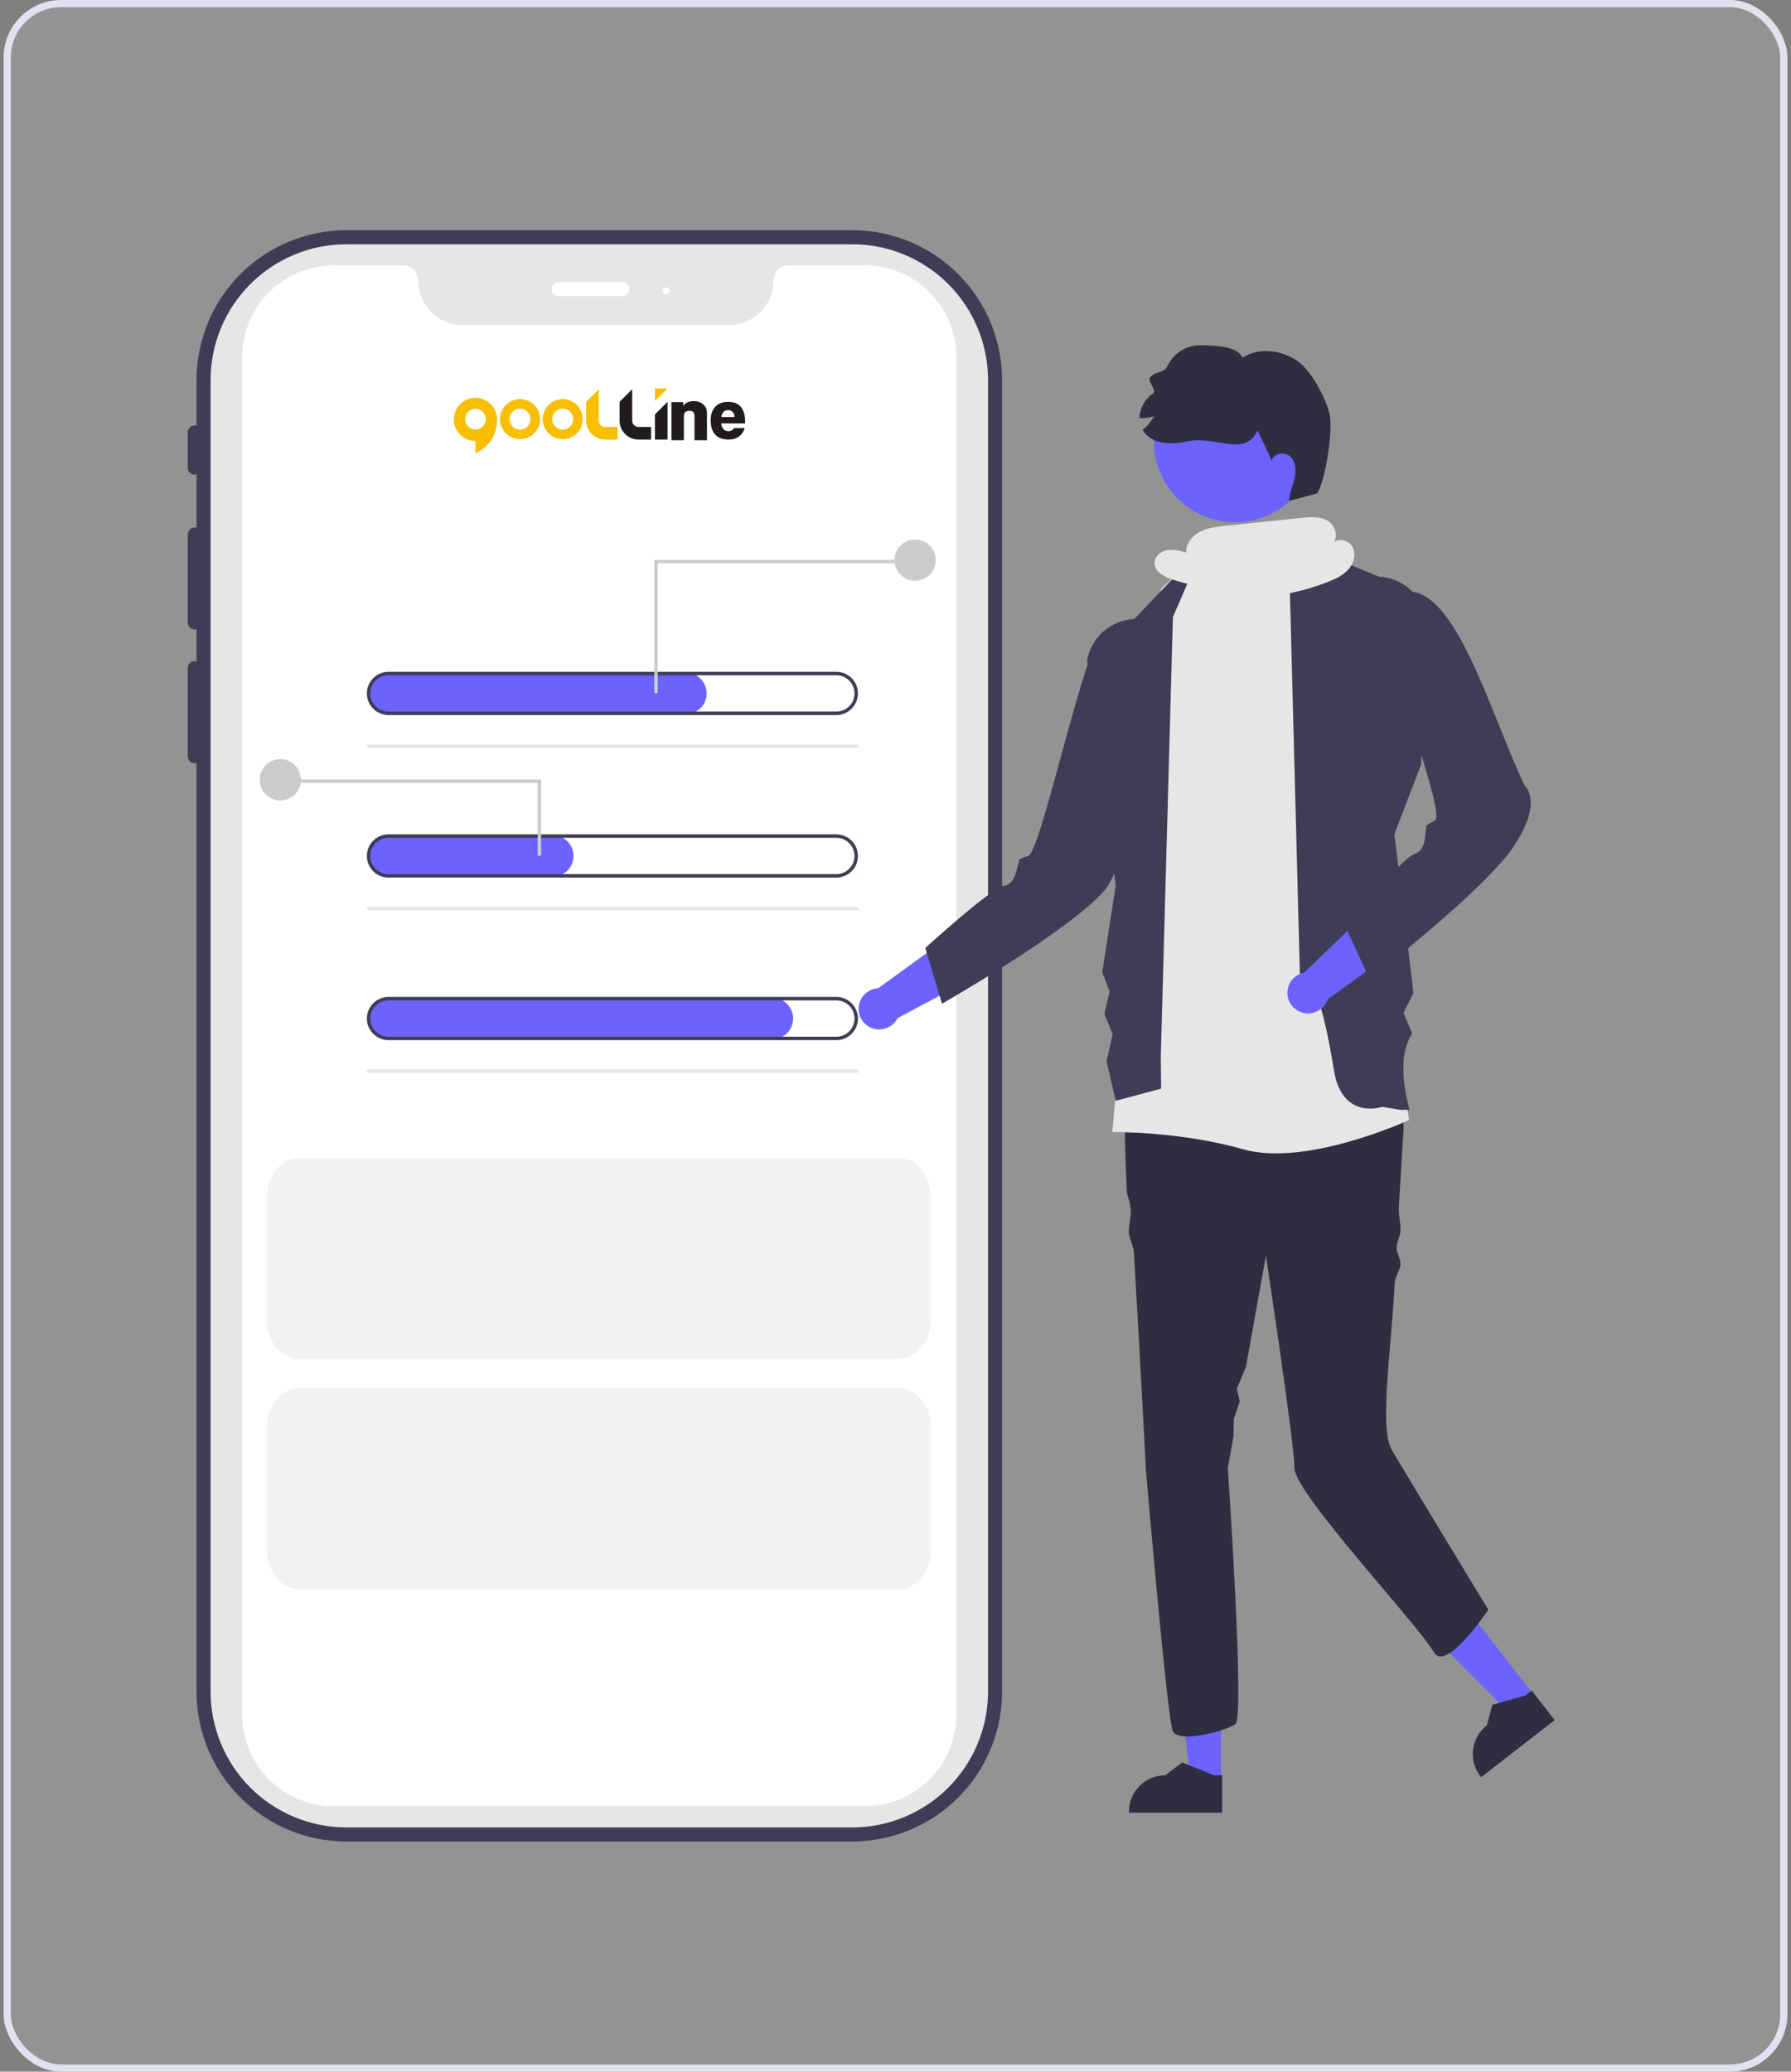
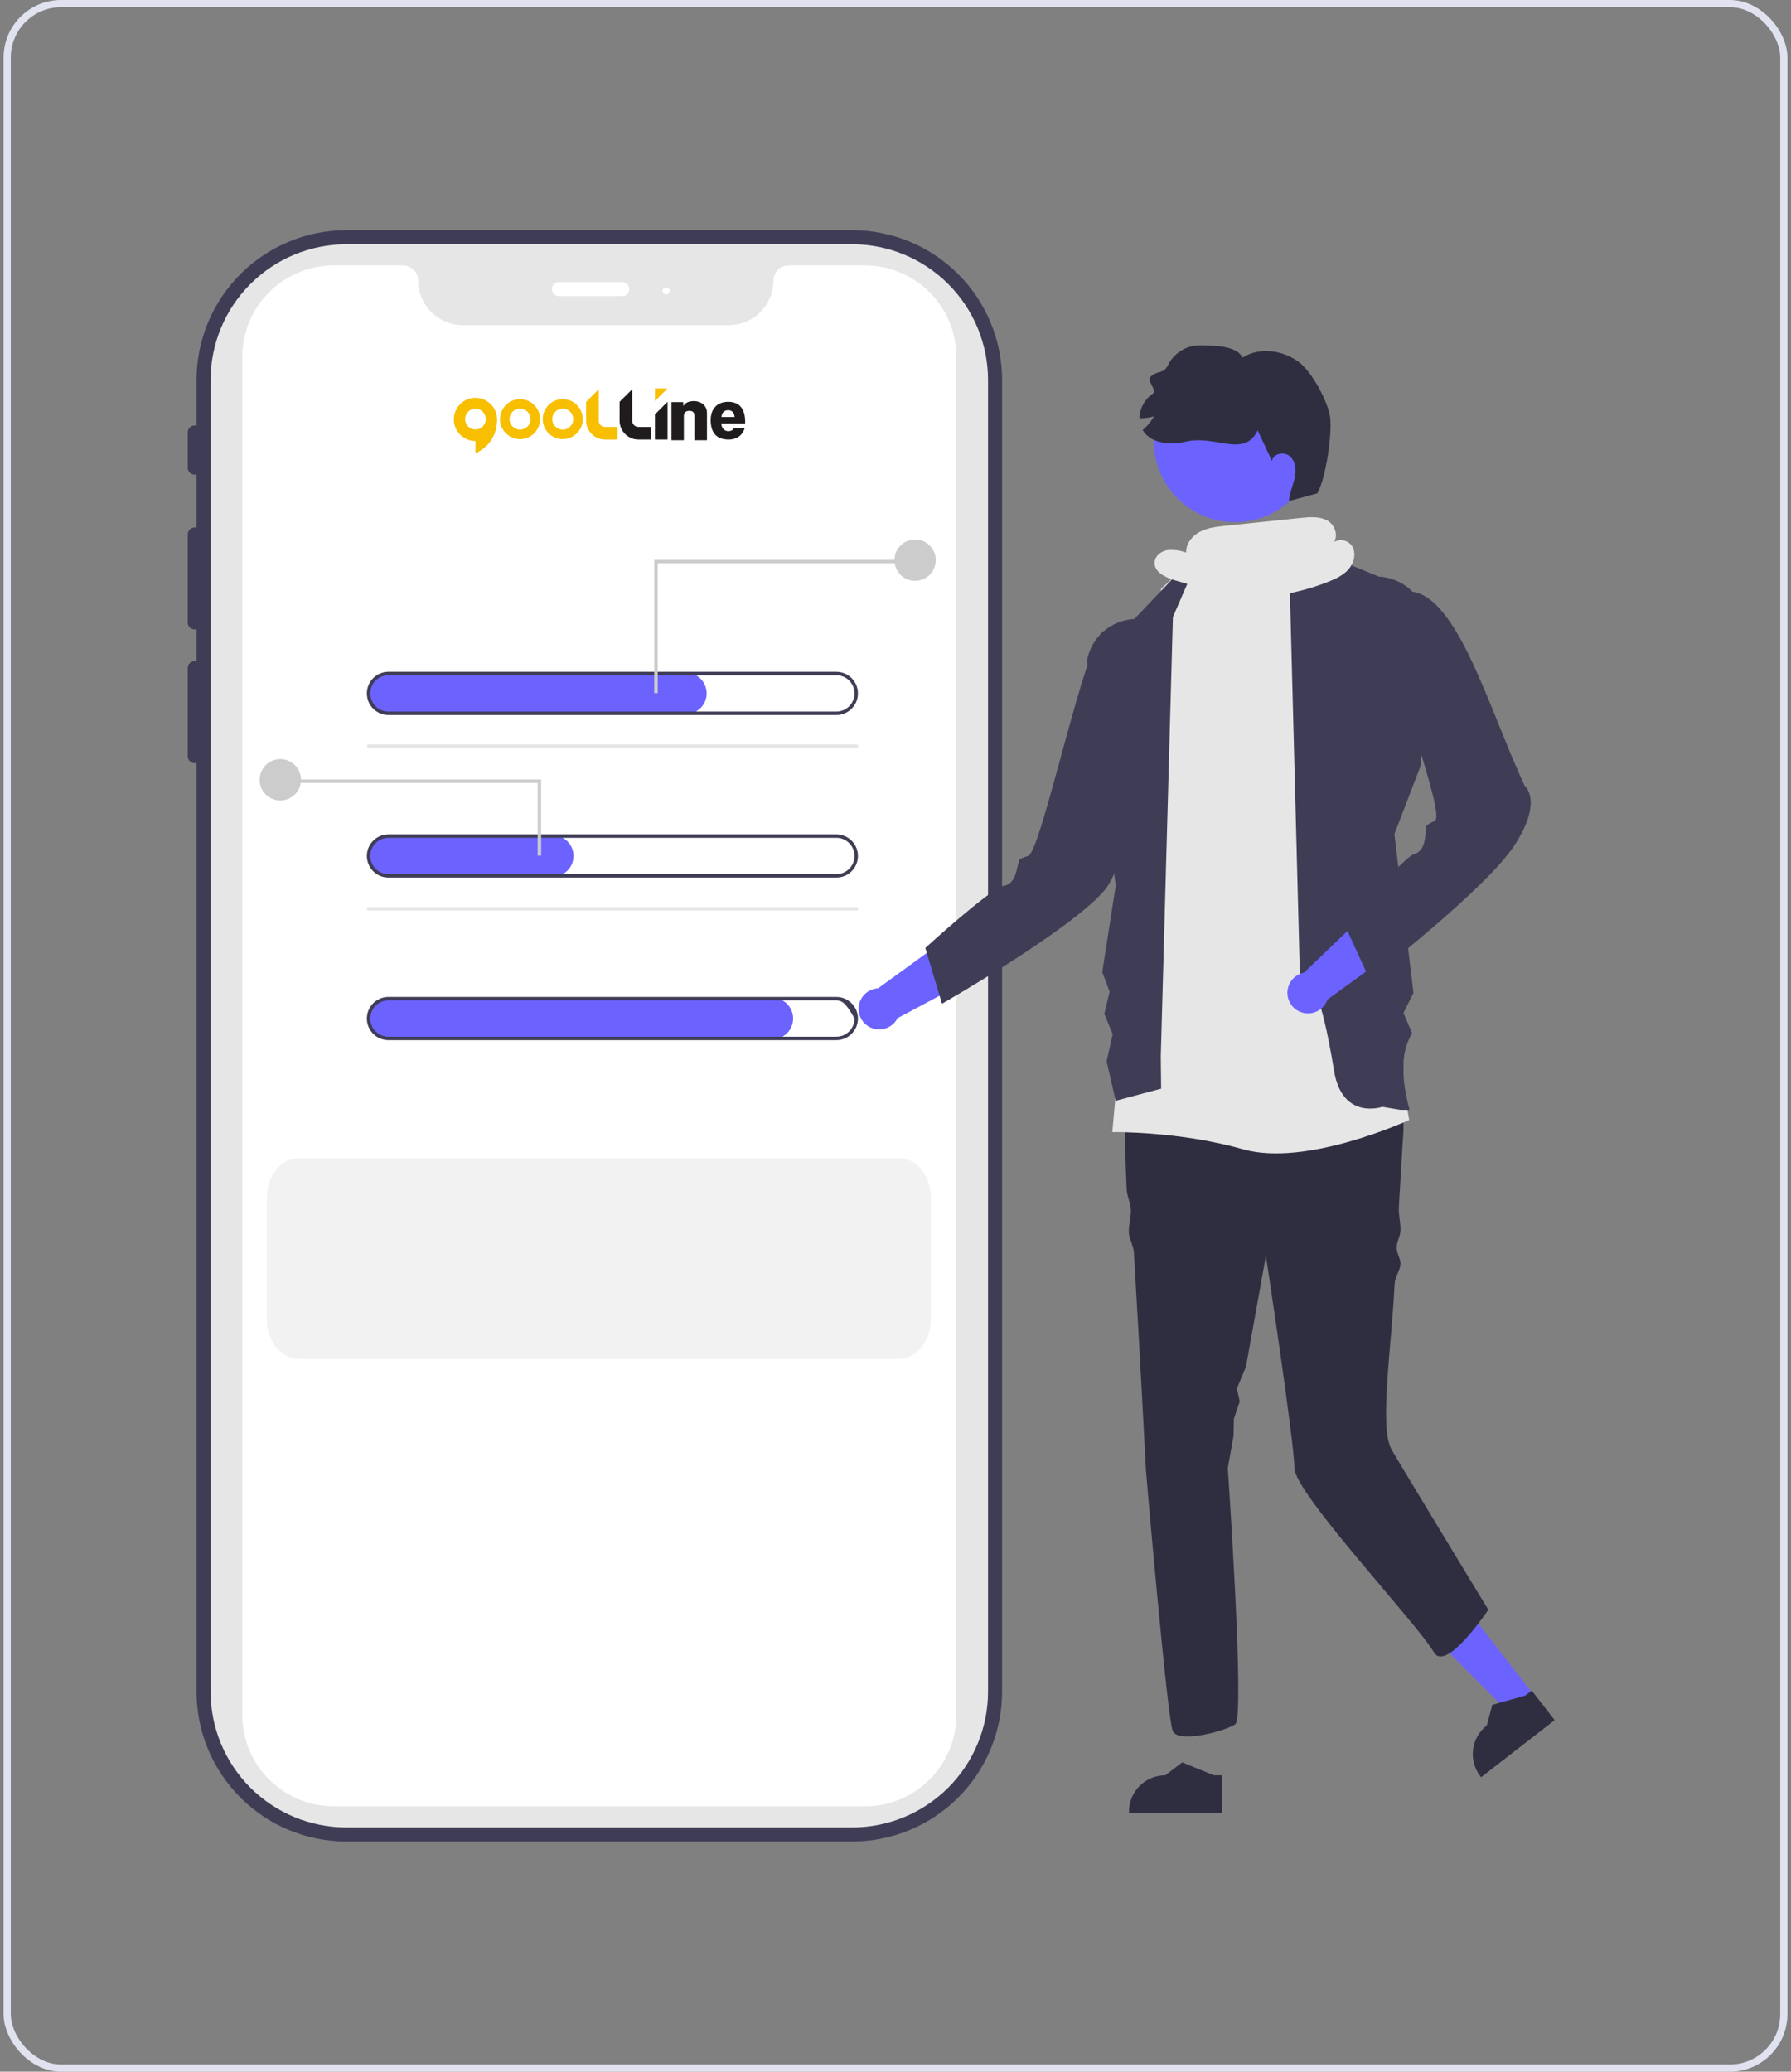
<svg xmlns="http://www.w3.org/2000/svg" width="249" height="288" viewBox="0 0 249 288" fill="none">
  <rect x="0" y="0" width="249" height="288" fill="#808080" stroke="none" />
-   <rect x="1" y="0.5" width="247" height="287" rx="7.5" fill="white" fill-opacity="0.15" />
  <rect x="1" y="0.5" width="247" height="287" rx="7.5" stroke="#E1E2F0" />
  <g clip-path="url(#clip0_4043_6234)">
    <path d="M118.502 32H48.139C42.62 32.006 37.328 34.202 33.425 38.105C29.522 42.008 27.327 47.299 27.32 52.819V59.179C27.176 59.139 27.024 59.133 26.877 59.162C26.73 59.191 26.592 59.254 26.474 59.345C26.355 59.437 26.259 59.555 26.194 59.69C26.129 59.824 26.096 59.972 26.098 60.122V65.013C26.096 65.163 26.129 65.311 26.194 65.446C26.259 65.581 26.355 65.698 26.474 65.79C26.592 65.882 26.73 65.944 26.877 65.973C27.024 66.002 27.176 65.996 27.32 65.957V73.362C27.176 73.322 27.024 73.317 26.877 73.346C26.73 73.375 26.592 73.437 26.474 73.529C26.355 73.62 26.259 73.738 26.194 73.873C26.129 74.008 26.096 74.156 26.098 74.306V86.533C26.096 86.683 26.129 86.831 26.194 86.966C26.259 87.1 26.355 87.218 26.474 87.31C26.592 87.401 26.73 87.464 26.877 87.493C27.024 87.522 27.176 87.516 27.32 87.476V91.947C27.176 91.907 27.024 91.902 26.877 91.931C26.73 91.96 26.592 92.022 26.474 92.114C26.355 92.205 26.259 92.323 26.194 92.458C26.129 92.593 26.096 92.741 26.098 92.891V105.118C26.096 105.268 26.129 105.416 26.194 105.551C26.259 105.686 26.355 105.803 26.474 105.895C26.592 105.986 26.73 106.049 26.877 106.078C27.024 106.107 27.176 106.101 27.32 106.062V235.181C27.327 240.701 29.522 245.993 33.425 249.895C37.328 253.798 42.62 255.994 48.139 256H118.502C124.021 255.994 129.313 253.798 133.216 249.895C137.119 245.993 139.314 240.701 139.32 235.181V52.819C139.314 47.299 137.119 42.008 133.216 38.105C129.313 34.202 124.021 32.006 118.502 32ZM134.919 235.181C134.914 239.534 133.183 243.707 130.105 246.784C127.027 249.862 122.854 251.593 118.502 251.598H48.139C43.787 251.593 39.614 249.862 36.536 246.784C33.458 243.707 31.727 239.534 31.722 235.181V52.819C31.727 48.466 33.458 44.293 36.536 41.216C39.614 38.138 43.787 36.407 48.139 36.402H118.502C122.854 36.407 127.027 38.138 130.105 41.216C133.183 44.293 134.914 48.466 134.919 52.819V235.181Z" fill="#3F3D56" />
    <path d="M118.502 254.043H48.14C43.139 254.038 38.344 252.049 34.808 248.513C31.272 244.976 29.283 240.182 29.277 235.181V52.819C29.283 47.818 31.272 43.023 34.808 39.487C38.344 35.951 43.139 33.962 48.14 33.956H118.502C123.503 33.962 128.298 35.951 131.834 39.487C135.37 43.023 137.359 47.818 137.365 52.819V235.181C137.359 240.182 135.37 244.976 131.834 248.513C128.298 252.049 123.503 254.038 118.502 254.043Z" fill="#E6E6E6" />
    <path d="M120.242 251.109H46.402C43.029 251.105 39.795 249.764 37.41 247.379C35.025 244.994 33.684 241.76 33.68 238.387V49.612C33.684 46.24 35.025 43.006 37.41 40.621C39.795 38.236 43.029 36.895 46.402 36.891H56.031C56.589 36.891 57.123 37.113 57.517 37.507C57.911 37.901 58.133 38.436 58.134 38.993C58.136 40.64 58.791 42.219 59.955 43.384C61.12 44.548 62.699 45.203 64.346 45.205H101.319C102.966 45.203 104.545 44.548 105.71 43.384C106.874 42.219 107.529 40.64 107.531 38.993C107.532 38.436 107.754 37.901 108.148 37.507C108.542 37.113 109.076 36.891 109.634 36.891H120.242C123.614 36.894 126.848 38.236 129.233 40.621C131.618 43.006 132.96 46.24 132.963 49.612V238.387C132.96 241.76 131.618 244.994 129.233 247.379C126.848 249.764 123.614 251.105 120.242 251.109Z" fill="white" />
    <path d="M86.5 41.17H77.697C77.438 41.17 77.189 41.067 77.005 40.884C76.822 40.7 76.719 40.452 76.719 40.192C76.719 39.933 76.822 39.684 77.005 39.5C77.189 39.317 77.438 39.214 77.697 39.214H86.5C86.76 39.214 87.009 39.317 87.192 39.5C87.376 39.684 87.479 39.933 87.479 40.192C87.479 40.452 87.376 40.7 87.192 40.884C87.009 41.067 86.76 41.17 86.5 41.17Z" fill="white" />
    <path d="M92.614 40.925C92.884 40.925 93.103 40.706 93.103 40.436C93.103 40.166 92.884 39.947 92.614 39.947C92.344 39.947 92.125 40.166 92.125 40.436C92.125 40.706 92.344 40.925 92.614 40.925Z" fill="white" />
    <path d="M95.36 99.281H54.094C53.352 99.291 52.634 99.019 52.084 98.52C51.535 98.022 51.194 97.333 51.132 96.594C51.105 96.199 51.159 95.803 51.292 95.431C51.425 95.058 51.632 94.717 51.902 94.428C52.172 94.139 52.498 93.909 52.861 93.751C53.223 93.593 53.615 93.512 54.01 93.512H95.36C96.126 93.512 96.859 93.816 97.4 94.357C97.941 94.898 98.245 95.632 98.245 96.397C98.245 97.162 97.941 97.895 97.4 98.437C96.859 98.978 96.126 99.281 95.36 99.281Z" fill="#6C63FF" />
    <path d="M119.097 103.97H51.244C51.181 103.97 51.119 103.945 51.074 103.9C51.029 103.855 51.004 103.793 51.004 103.73C51.004 103.666 51.029 103.605 51.074 103.56C51.119 103.515 51.181 103.489 51.244 103.489H119.097C119.16 103.489 119.222 103.515 119.267 103.56C119.312 103.605 119.337 103.666 119.337 103.73C119.337 103.793 119.312 103.855 119.267 103.9C119.222 103.945 119.16 103.97 119.097 103.97Z" fill="#E6E6E6" />
    <path d="M116.275 99.403H54.009C53.212 99.403 52.448 99.086 51.884 98.523C51.321 97.959 51.004 97.195 51.004 96.398C51.004 95.601 51.321 94.836 51.884 94.273C52.448 93.709 53.212 93.393 54.009 93.393H116.275C117.072 93.393 117.836 93.709 118.4 94.273C118.964 94.836 119.28 95.601 119.28 96.398C119.28 97.195 118.964 97.959 118.4 98.523C117.836 99.086 117.072 99.403 116.275 99.403ZM54.009 93.873C53.34 93.873 52.697 94.139 52.224 94.613C51.751 95.086 51.485 95.728 51.485 96.398C51.485 97.067 51.751 97.709 52.224 98.183C52.697 98.656 53.34 98.922 54.009 98.922H116.275C116.945 98.922 117.587 98.656 118.06 98.183C118.533 97.709 118.799 97.067 118.799 96.398C118.799 95.728 118.533 95.086 118.06 94.613C117.587 94.139 116.945 93.873 116.275 93.873H54.009Z" fill="#3F3D56" />
    <path d="M76.849 121.88H54.094C53.352 121.89 52.634 121.618 52.084 121.119C51.535 120.62 51.194 119.932 51.132 119.192C51.105 118.798 51.159 118.402 51.292 118.029C51.425 117.657 51.632 117.316 51.902 117.027C52.172 116.738 52.498 116.507 52.861 116.35C53.223 116.192 53.615 116.111 54.01 116.11H76.849C77.614 116.11 78.348 116.414 78.889 116.955C79.43 117.496 79.734 118.23 79.734 118.995C79.734 119.76 79.43 120.494 78.889 121.035C78.348 121.576 77.614 121.88 76.849 121.88Z" fill="#6C63FF" />
    <path d="M119.097 126.569H51.244C51.181 126.569 51.119 126.543 51.074 126.498C51.029 126.453 51.004 126.392 51.004 126.328C51.004 126.265 51.029 126.203 51.074 126.158C51.119 126.113 51.181 126.088 51.244 126.088H119.097C119.16 126.088 119.222 126.113 119.267 126.158C119.312 126.203 119.337 126.265 119.337 126.328C119.337 126.392 119.312 126.453 119.267 126.498C119.222 126.543 119.16 126.569 119.097 126.569Z" fill="#E6E6E6" />
    <path d="M116.275 122H54.009C53.212 122 52.448 121.684 51.884 121.12C51.321 120.557 51.004 119.792 51.004 118.995C51.004 118.198 51.321 117.434 51.884 116.87C52.448 116.307 53.212 115.99 54.009 115.99H116.275C117.072 115.99 117.836 116.307 118.4 116.87C118.964 117.434 119.28 118.198 119.28 118.995C119.28 119.792 118.964 120.557 118.4 121.12C117.836 121.684 117.072 122 116.275 122ZM54.009 116.471C53.34 116.471 52.697 116.737 52.224 117.21C51.751 117.684 51.485 118.326 51.485 118.995C51.485 119.665 51.751 120.307 52.224 120.78C52.697 121.254 53.34 121.52 54.009 121.52H116.275C116.945 121.52 117.587 121.254 118.06 120.78C118.533 120.307 118.799 119.665 118.799 118.995C118.799 118.326 118.533 117.684 118.06 117.21C117.587 116.737 116.945 116.471 116.275 116.471H54.009Z" fill="#3F3D56" />
    <path d="M107.381 144.479H54.094C53.352 144.488 52.634 144.216 52.084 143.718C51.535 143.219 51.194 142.53 51.132 141.791C51.105 141.396 51.159 141.001 51.292 140.628C51.425 140.256 51.632 139.914 51.902 139.625C52.172 139.336 52.498 139.106 52.861 138.948C53.223 138.791 53.615 138.709 54.01 138.709H107.381C108.146 138.709 108.88 139.013 109.421 139.554C109.962 140.095 110.266 140.829 110.266 141.594C110.266 142.359 109.962 143.093 109.421 143.634C108.88 144.175 108.146 144.479 107.381 144.479Z" fill="#6C63FF" />
-     <path d="M119.097 149.166H51.244C51.181 149.166 51.119 149.141 51.074 149.096C51.029 149.051 51.004 148.99 51.004 148.926C51.004 148.862 51.029 148.801 51.074 148.756C51.119 148.711 51.181 148.686 51.244 148.686H119.097C119.16 148.686 119.222 148.711 119.267 148.756C119.312 148.801 119.337 148.862 119.337 148.926C119.337 148.99 119.312 149.051 119.267 149.096C119.222 149.141 119.16 149.166 119.097 149.166Z" fill="#E6E6E6" />
-     <path d="M116.275 144.599H54.009C53.212 144.599 52.448 144.282 51.884 143.719C51.321 143.155 51.004 142.391 51.004 141.594C51.004 140.797 51.321 140.033 51.884 139.469C52.448 138.905 53.212 138.589 54.009 138.589H116.275C117.072 138.589 117.836 138.905 118.4 139.469C118.964 140.033 119.28 140.797 119.28 141.594C119.28 142.391 118.964 143.155 118.4 143.719C117.836 144.282 117.072 144.599 116.275 144.599ZM54.009 139.07C53.34 139.07 52.697 139.336 52.224 139.809C51.751 140.282 51.485 140.925 51.485 141.594C51.485 142.263 51.751 142.906 52.224 143.379C52.697 143.852 53.34 144.118 54.009 144.118H116.275C116.945 144.118 117.587 143.852 118.06 143.379C118.533 142.906 118.799 142.263 118.799 141.594C118.799 140.925 118.533 140.282 118.06 139.809C117.587 139.336 116.945 139.07 116.275 139.07H54.009Z" fill="#3F3D56" />
+     <path d="M116.275 144.599H54.009C53.212 144.599 52.448 144.282 51.884 143.719C51.321 143.155 51.004 142.391 51.004 141.594C51.004 140.797 51.321 140.033 51.884 139.469C52.448 138.905 53.212 138.589 54.009 138.589H116.275C117.072 138.589 117.836 138.905 118.4 139.469C118.964 140.033 119.28 140.797 119.28 141.594C119.28 142.391 118.964 143.155 118.4 143.719C117.836 144.282 117.072 144.599 116.275 144.599ZM54.009 139.07C53.34 139.07 52.697 139.336 52.224 139.809C51.751 140.282 51.485 140.925 51.485 141.594C51.485 142.263 51.751 142.906 52.224 143.379C52.697 143.852 53.34 144.118 54.009 144.118H116.275C116.945 144.118 117.587 143.852 118.06 143.379C118.533 142.906 118.799 142.263 118.799 141.594C117.587 139.336 116.945 139.07 116.275 139.07H54.009Z" fill="#3F3D56" />
    <path d="M91.442 96.35H90.961V77.828H125.738V78.309H91.442V96.35Z" fill="#CCCCCC" />
    <path d="M127.223 80.744C128.81 80.744 130.095 79.458 130.095 77.872C130.095 76.286 128.81 75 127.223 75C125.637 75 124.352 76.286 124.352 77.872C124.352 79.458 125.637 80.744 127.223 80.744Z" fill="#CCCCCC" />
    <path d="M74.753 118.948H75.234V108.359H40.457V108.84H74.753V118.948Z" fill="#CCCCCC" />
    <path d="M38.97 111.276C40.556 111.276 41.842 109.99 41.842 108.404C41.842 106.818 40.556 105.532 38.97 105.532C37.383 105.532 36.098 106.818 36.098 108.404C36.098 109.99 37.383 111.276 38.97 111.276Z" fill="#CCCCCC" />
    <path d="M124.986 161H41.528C40.354 161.001 39.227 161.584 38.397 162.619C37.566 163.655 37.099 165.059 37.098 166.524V183.387C37.099 184.851 37.566 186.255 38.397 187.291C39.227 188.327 40.354 188.909 41.528 188.911H124.986C126.161 188.909 127.287 188.327 128.118 187.291C128.949 186.255 129.416 184.851 129.417 183.387V166.524C129.416 165.059 128.949 163.655 128.118 162.619C127.287 161.584 126.161 161.001 124.986 161Z" fill="#F2F2F2" />
-     <path d="M124.986 193H41.528C40.354 193.001 39.227 193.584 38.397 194.619C37.566 195.655 37.099 197.059 37.098 198.524V215.387C37.099 216.851 37.566 218.255 38.397 219.291C39.227 220.327 40.354 220.909 41.528 220.911H124.986C126.161 220.909 127.287 220.327 128.118 219.291C128.949 218.255 129.416 216.851 129.417 215.387V198.524C129.416 197.059 128.949 195.655 128.118 194.619C127.287 193.584 126.161 193.001 124.986 193Z" fill="#F2F2F2" />
    <path d="M66.102 55.304C64.442 55.304 63.098 56.648 63.098 58.306C63.098 59.965 64.442 61.309 66.102 61.309V63C66.102 63 69.105 61.931 69.105 58.306C69.105 56.648 67.76 55.304 66.102 55.304V55.304ZM64.66 58.263C64.66 57.467 65.305 56.822 66.102 56.822C66.898 56.822 67.543 57.467 67.543 58.263C67.543 59.059 66.898 59.704 66.102 59.704C65.305 59.704 64.66 59.059 64.66 58.263Z" fill="#F8BE00" />
    <path d="M72.299 61.05C73.837 61.05 75.082 59.805 75.082 58.268C75.082 57.351 74.638 56.538 73.955 56.031C73.491 55.688 72.919 55.485 72.3 55.485C71.68 55.485 71.107 55.688 70.644 56.032C69.96 56.538 69.516 57.351 69.516 58.268C69.516 59.805 70.762 61.05 72.3 61.05H72.299ZM72.299 56.809C73.105 56.809 73.758 57.462 73.758 58.268C73.758 59.073 73.105 59.726 72.299 59.726C71.494 59.726 70.841 59.073 70.841 58.268C70.841 57.462 71.494 56.809 72.299 56.809Z" fill="#F8BE00" />
    <path d="M78.237 61.05C79.774 61.05 81.02 59.805 81.02 58.268C81.02 57.351 80.576 56.538 79.892 56.031C79.429 55.688 78.856 55.485 78.237 55.485C77.618 55.485 77.044 55.688 76.582 56.032C75.897 56.538 75.453 57.351 75.453 58.268C75.453 59.805 76.7 61.05 78.237 61.05H78.237ZM78.237 56.809C79.043 56.809 79.696 57.462 79.696 58.268C79.696 59.073 79.043 59.726 78.237 59.726C77.431 59.726 76.778 59.073 76.778 58.268C76.778 57.462 77.431 56.809 78.237 56.809Z" fill="#F8BE00" />
    <path d="M91.055 57.612V61.107H92.804V55.862L91.055 57.612V57.612Z" fill="#201C1D" />
    <path d="M86.141 55.86L87.892 54.115C87.892 54.115 87.892 58.483 87.892 58.484C87.892 58.966 88.283 59.356 88.765 59.356C89.006 59.356 90.514 59.356 90.514 59.356V61.107H88.765C87.317 61.107 86.144 59.936 86.141 58.49H86.141V55.86L86.141 55.86Z" fill="#201C1D" />
    <path d="M81.488 55.86L83.24 54.115C83.24 54.115 83.24 58.483 83.24 58.484C83.24 58.966 83.63 59.356 84.112 59.356C84.353 59.356 85.862 59.356 85.862 59.356V61.107H84.112C82.665 61.107 81.492 59.936 81.489 58.49H81.488V55.86L81.488 55.86Z" fill="#F8BE00" />
    <path d="M96.553 61.2V57.838C96.553 57.321 96.305 57.116 95.841 57.116C95.378 57.116 95.076 57.321 95.076 57.838V61.2H93.352V55.899H94.99V56.459C95.281 55.974 95.777 55.759 96.466 55.759C97.534 55.759 98.288 56.459 98.288 57.364V61.2H96.553Z" fill="#201C1D" />
    <path d="M100.274 58.859C100.315 59.487 100.7 59.943 101.257 59.943C101.622 59.943 101.956 59.771 102.028 59.507H103.538C103.233 60.531 102.402 61.108 101.328 61.108C99.646 61.108 98.805 60.196 98.805 58.393C98.805 56.853 99.697 55.86 101.237 55.86C102.777 55.86 103.598 56.803 103.598 58.646V58.859H100.274V58.859ZM102.129 57.977C102.088 57.319 101.723 57.025 101.217 57.025C100.71 57.025 100.355 57.349 100.305 57.977H102.129Z" fill="#201C1D" />
    <path d="M92.803 54H91.059V55.744" fill="#F8BE00" />
-     <path d="M169.755 247.609L165.546 247.608L163.543 231.37L169.756 231.371L169.755 247.609Z" fill="#6C63FF" />
    <path d="M169.907 252L156.961 251.999V251.836C156.961 250.499 157.492 249.218 158.437 248.273C159.382 247.328 160.663 246.797 162 246.797L164.365 245.003L168.777 246.797L169.907 246.797L169.907 252Z" fill="#2F2E41" />
    <path d="M213.333 235.748L210.007 238.329L198.469 226.729L203.377 222.92L213.333 235.748Z" fill="#6C63FF" />
    <path d="M216.143 239.127L205.916 247.064L205.816 246.935C204.997 245.879 204.63 244.541 204.797 243.215C204.964 241.889 205.651 240.684 206.707 239.865L207.475 236.997L212.061 235.709L212.954 235.017L216.143 239.127Z" fill="#2F2E41" />
    <path d="M195.124 157.183C195.124 157.183 194.836 161.579 194.474 167.864C194.414 168.894 194.765 170.014 194.702 171.135C194.661 171.879 194.207 172.603 194.165 173.378C194.12 174.197 194.747 174.921 194.702 175.768C194.659 176.595 193.944 177.544 193.901 178.391C193.437 187.502 191.754 198.409 193.439 201.459C194.269 202.961 206.916 223.78 206.916 223.78C206.916 223.78 201.02 232.624 199.335 229.676C197.11 225.782 179.962 207.565 179.962 204.087C179.962 200.612 175.995 174.572 175.995 174.572L173.228 189.982L171.96 193.035L172.359 194.828L171.539 197.247L171.495 199.641L170.697 204.087C170.697 204.087 173.097 238.722 171.745 239.687C170.389 240.655 163.823 242.395 163.048 240.655C162.278 238.916 159.325 204.508 159.325 204.508C159.325 204.508 158.517 188.74 157.641 174.083C157.59 173.233 156.992 172.205 156.946 171.367C156.891 170.394 157.27 169.131 157.22 168.187C157.165 167.105 156.685 166.343 156.638 165.307C156.28 157.3 156.226 150.992 156.866 150.031C158.799 147.134 160.538 144.817 160.538 144.817C160.538 144.817 188.166 138.054 195.124 146.746L195.124 157.183Z" fill="#2F2E41" />
    <path d="M170.276 74.27L176.937 73.897L181.957 76.638L195.918 155.695C195.918 155.695 181.647 162.291 172.803 159.764C163.958 157.237 154.645 157.38 154.645 157.38L161.431 81.851L166.906 76.797L170.276 74.27Z" fill="#E6E6E6" />
    <path d="M181.389 75.946L191.7 80.157C193.284 80.234 194.794 80.845 195.986 81.89C197.178 82.936 197.98 84.353 198.263 85.913L197.579 106.277L193.86 115.965L196.512 138.033L195.124 140.813L196.324 143.65C194.563 146.509 194.921 150.256 195.966 154.29H194.703L192.176 153.868C192.176 153.868 186.612 155.8 185.473 148.863C182.489 130.705 180.805 138.707 180.805 138.707L179.336 82.368L181.389 75.946Z" fill="#3F3D56" />
    <path d="M167.328 75.955L157.696 86.054C156.113 86.131 154.602 86.742 153.41 87.787C152.219 88.832 151.416 90.25 151.133 91.81L155.115 123.124L153.246 135.14L154.272 137.865L153.529 140.945L154.694 143.761L153.851 147.551L155.115 153.026L161.432 151.342L161.384 146.851L163.068 85.784L167.328 75.955Z" fill="#3F3D56" />
    <path d="M135.205 127.865L122.084 137.386C121.581 137.412 121.094 137.57 120.672 137.844C120.25 138.119 119.908 138.499 119.679 138.947C119.451 139.396 119.345 139.897 119.371 140.399C119.398 140.902 119.556 141.389 119.831 141.811C120.106 142.232 120.486 142.574 120.935 142.802C121.384 143.03 121.885 143.136 122.388 143.108C122.89 143.081 123.377 142.922 123.798 142.647C124.22 142.372 124.561 141.991 124.789 141.542L142.631 132.017L135.205 127.865Z" fill="#6C63FF" />
    <path d="M153.431 87.748C150.937 88.898 144.777 118.345 142.969 118.969C141.161 119.594 141.851 119.5 141.598 120.021C141.344 120.542 141.283 122.876 139.547 123.15C137.811 123.424 128.641 131.785 128.641 131.785L130.965 139.534C130.965 139.534 148.612 129.452 153.478 123.869C158.344 118.286 160.964 89.575 160.964 89.575L161.461 86.71C161.461 86.71 155.925 86.597 153.431 87.748Z" fill="#3F3D56" />
    <path d="M193.004 123.978L181.311 135.206C180.816 135.301 180.356 135.524 179.975 135.853C179.594 136.183 179.307 136.606 179.142 137.082C178.978 137.557 178.941 138.068 179.036 138.562C179.131 139.057 179.355 139.517 179.685 139.897C180.015 140.277 180.439 140.564 180.915 140.728C181.39 140.893 181.901 140.929 182.395 140.833C182.889 140.737 183.349 140.513 183.729 140.182C184.109 139.852 184.395 139.428 184.559 138.952L200.928 127.073L193.004 123.978Z" fill="#6C63FF" />
    <path d="M194.703 90.274C192.39 91.755 201.179 113.235 199.473 114.101C197.768 114.967 198.439 114.78 198.259 115.331C198.079 115.882 198.338 118.202 196.656 118.711C194.974 119.22 187.035 128.758 187.035 128.758L190.399 136.116C190.399 136.116 206.499 123.712 210.554 117.515C214.609 111.318 211.971 109.226 211.971 109.226C206.939 98.54 202.234 81.113 195.124 82.272C195.124 82.272 197.016 88.793 194.703 90.274Z" fill="#3F3D56" />
    <path d="M171.704 72.603C177.939 72.603 182.993 67.548 182.993 61.313C182.993 55.078 177.939 50.023 171.704 50.023C165.469 50.023 160.414 55.078 160.414 61.313C160.414 67.548 165.469 72.603 171.704 72.603Z" fill="#6C63FF" />
    <path d="M183.135 68.588C183.135 68.588 180.648 69.269 179.201 69.649C179.276 68.572 179.742 67.564 179.979 66.511C180.216 65.458 180.164 64.219 179.382 63.475C178.599 62.731 176.968 63.021 176.842 64.091C176.18 62.675 175.516 61.257 174.851 59.835C172.955 63.738 169.079 60.412 164.852 61.398C162.696 61.906 159.993 61.688 158.854 59.788C159.494 59.251 160.034 58.604 160.447 57.877C159.79 58.07 159.106 58.157 158.422 58.134C158.438 57.454 158.616 56.788 158.943 56.192C159.269 55.596 159.734 55.087 160.299 54.708C160.907 54.31 159.402 52.896 159.933 52.398C161.021 51.382 161.751 52.072 162.394 50.733C162.808 49.905 163.447 49.209 164.237 48.726C165.027 48.243 165.937 47.992 166.863 48C168.711 48.044 172.021 48.026 172.738 49.728C175.023 48.232 178.203 48.655 180.436 50.224C182.292 51.523 184.405 55.449 184.871 57.665C185.337 59.882 184.31 66.656 183.135 68.588Z" fill="#2F2E41" />
    <path d="M187.999 75.956C187.737 75.544 187.324 75.251 186.849 75.138C186.374 75.025 185.874 75.102 185.454 75.352C186.073 74.492 185.607 73.022 184.636 72.428C183.537 71.754 182.148 71.866 180.866 72L170.355 73.097C169.143 73.224 167.898 73.361 166.819 73.927C165.74 74.493 164.853 75.599 164.915 76.816C164.091 76.514 163.212 76.394 162.337 76.466C161.473 76.602 160.621 77.234 160.529 78.104C160.381 79.499 162.039 80.305 163.389 80.688C165.897 81.399 168.404 82.109 170.911 82.82L170.138 82.985C175.073 83.416 180.04 82.698 184.649 80.885C185.706 80.469 186.775 79.97 187.515 79.109C188.255 78.247 188.577 76.933 187.999 75.956Z" fill="#E6E6E6" />
  </g>
  <defs>
    <clipPath id="clip0_4043_6234">
      <rect width="196.805" height="224" fill="white" transform="translate(26.098 32)" />
    </clipPath>
  </defs>
</svg>